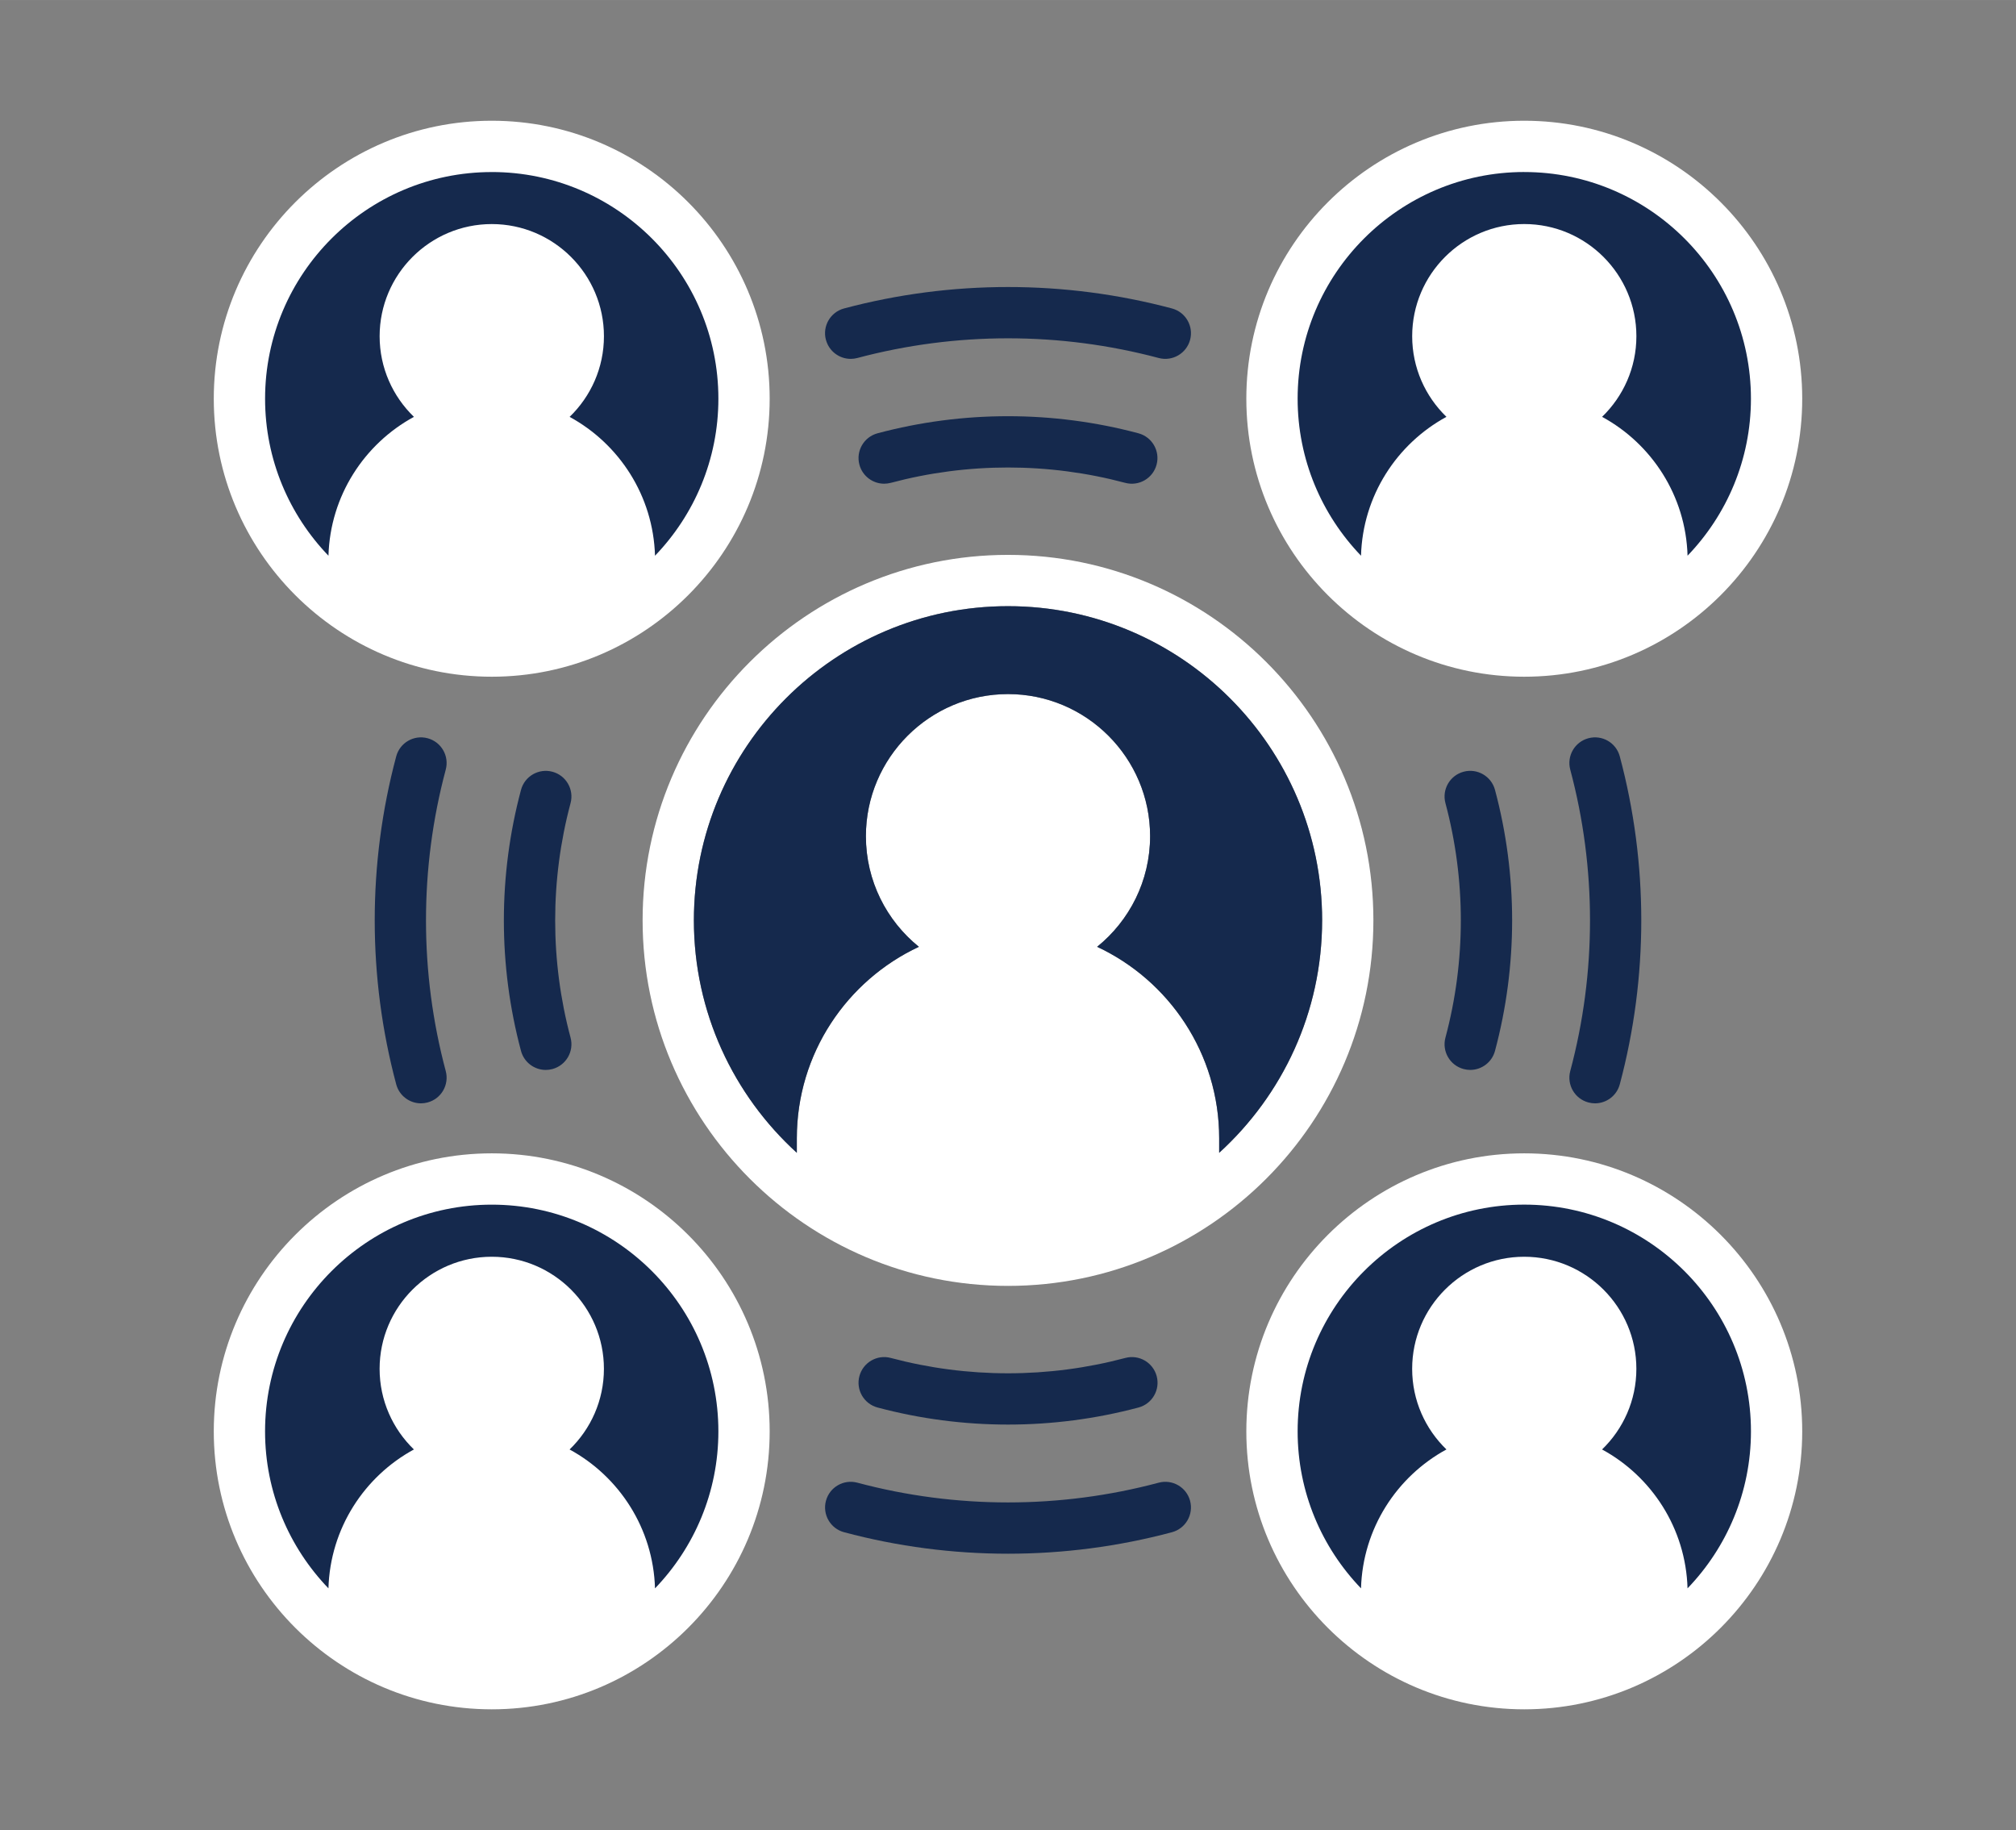
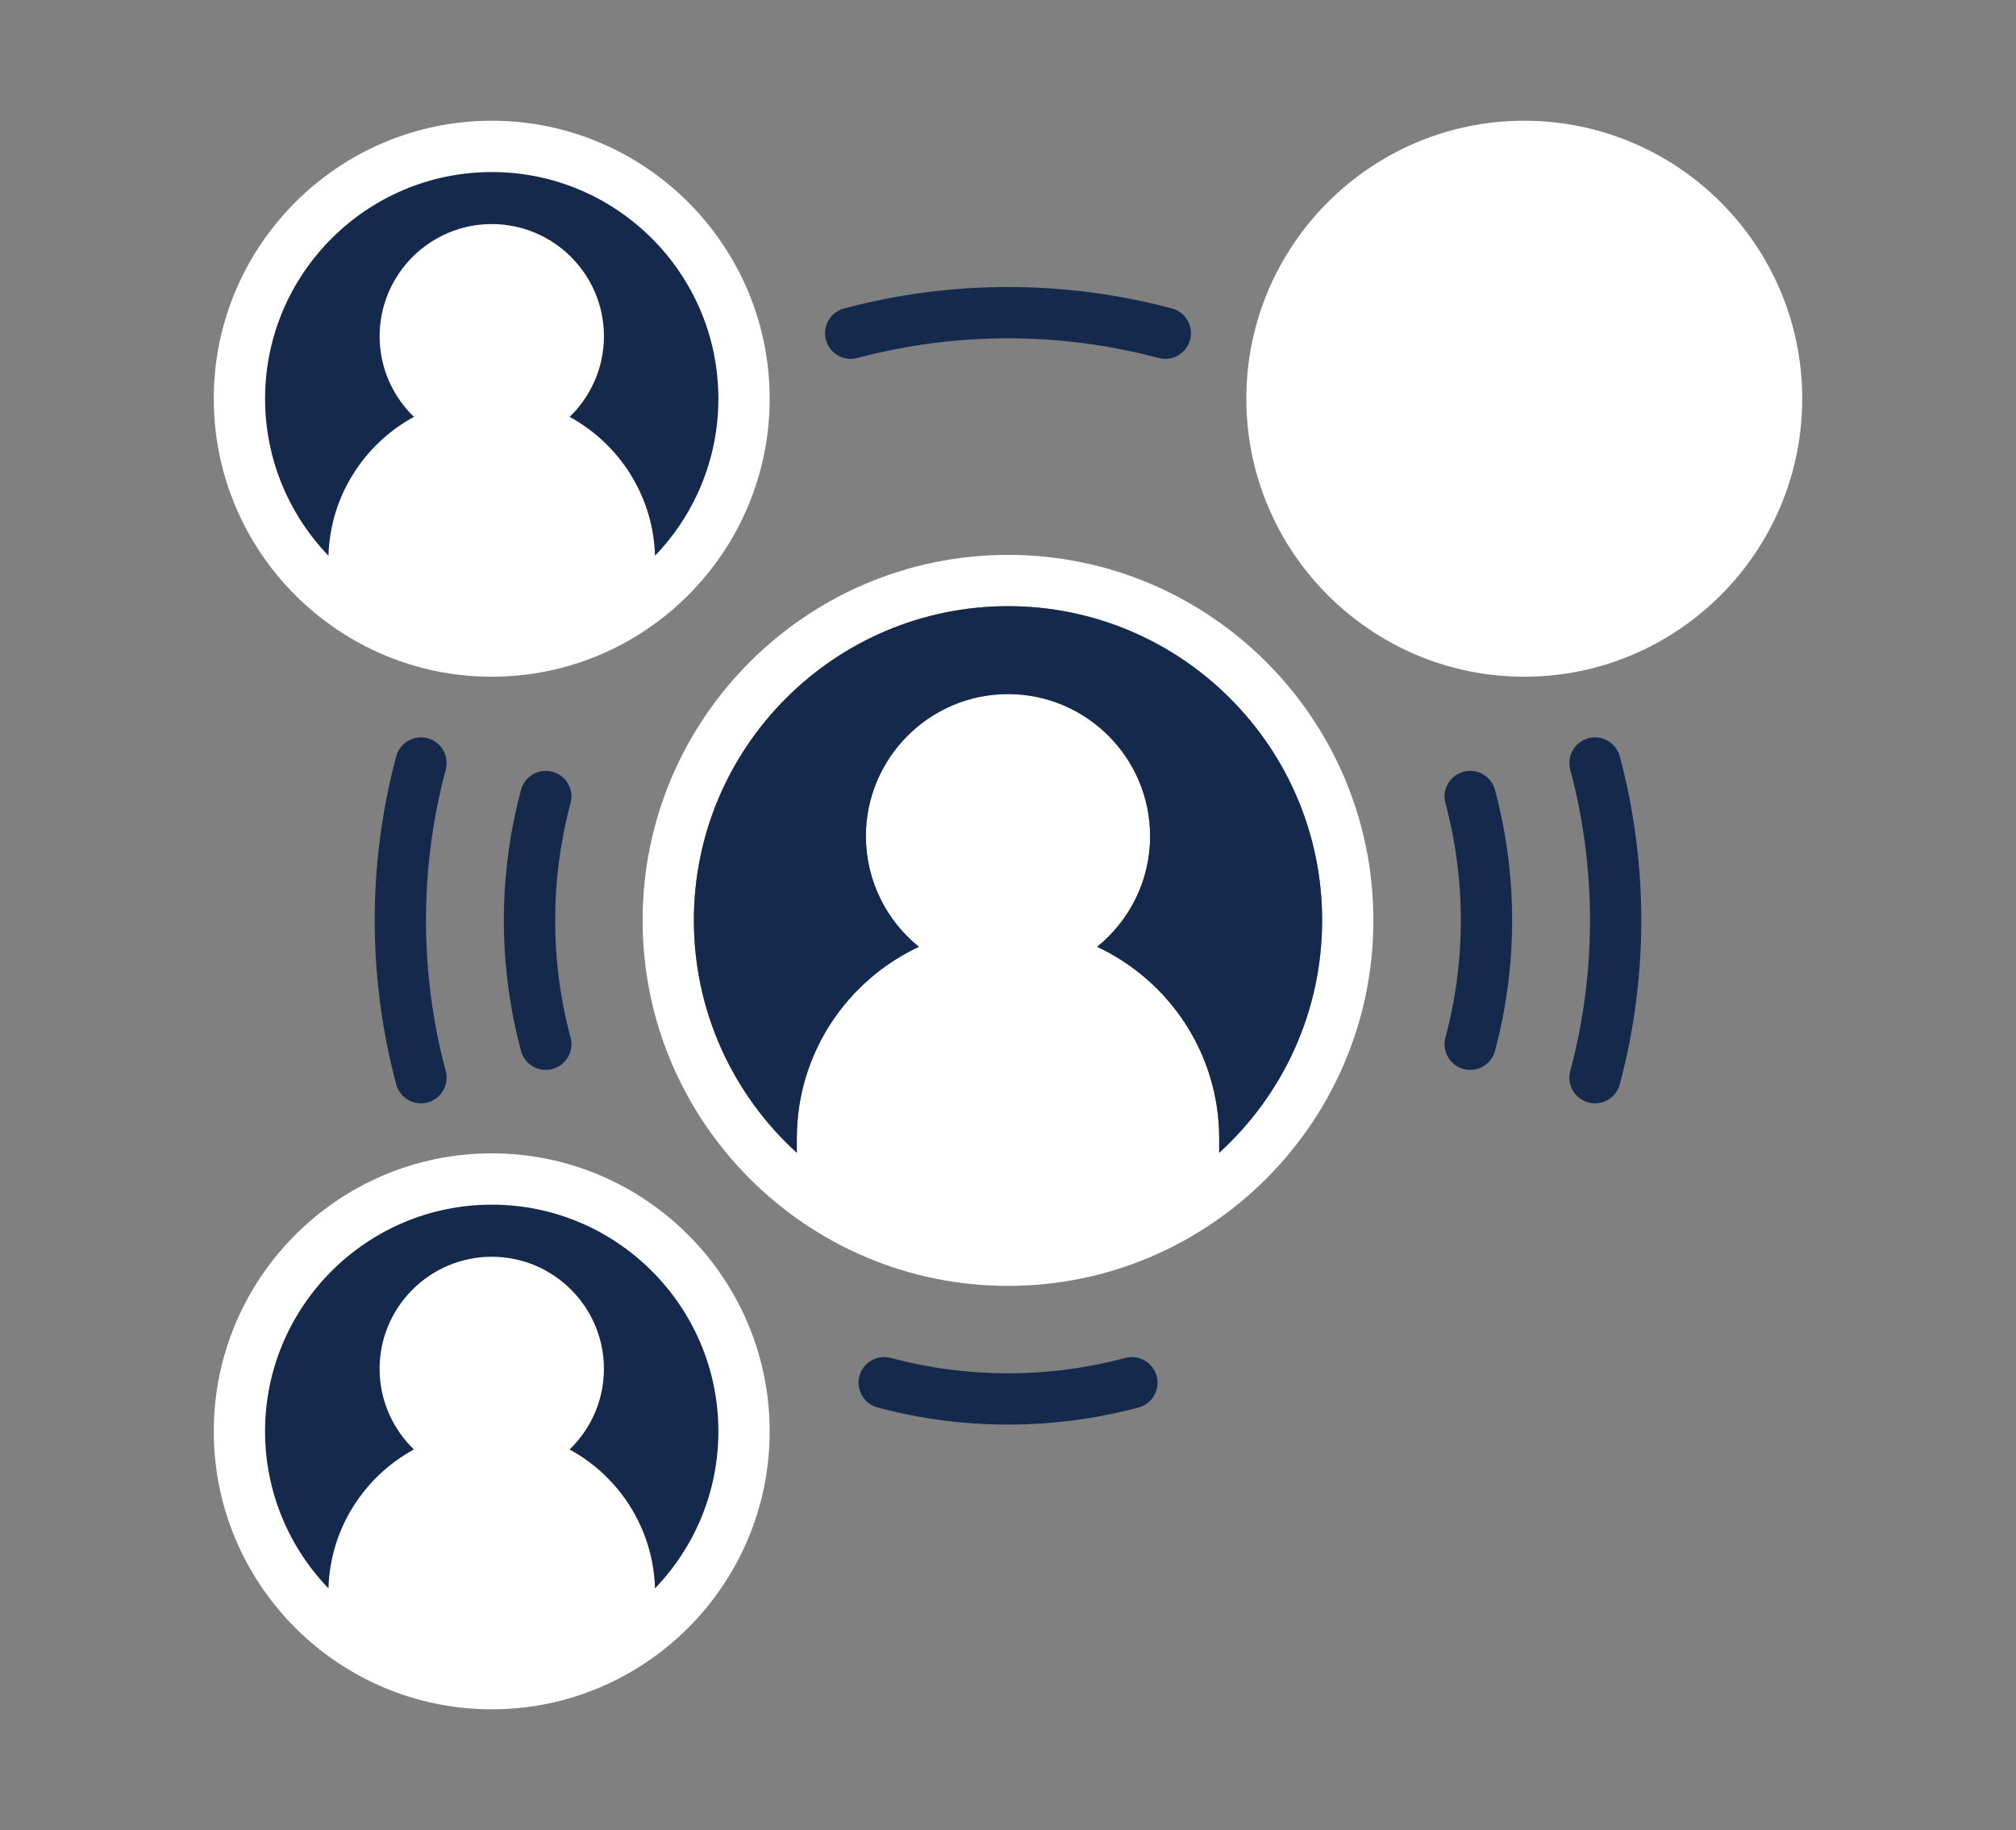
<svg xmlns="http://www.w3.org/2000/svg" id="a" data-name="PRINT 1" width="35.39mm" height="32.121mm" viewBox="0 0 100.319 91.05">
  <rect x="0" y="0" width="100.319" height="91.05" fill="#808080" stroke="none" />
  <path d="M24.471,57.382c-7.628,0-13.833,6.206-13.833,13.833s6.206,13.829,13.833,13.829,13.829-6.204,13.829-13.829-6.204-13.833-13.829-13.833Z" fill="#fff" />
  <path d="M32.594,79.026c-.087-2.982-1.782-5.567-4.25-6.91,1.052-1.016,1.708-2.439,1.708-4.013,0-3.075-2.504-5.576-5.581-5.576s-5.581,2.501-5.581,5.576c0,1.574.656,2.996,1.707,4.012-2.469,1.343-4.166,3.928-4.253,6.91-1.951-2.028-3.154-4.78-3.154-7.809,0-6.221,5.061-11.281,11.281-11.281s11.277,5.061,11.277,11.281c0,3.03-1.203,5.782-3.154,7.811h0Z" fill="#15294d" />
  <path d="M41.098,16.906c-.181-.681.224-1.38.905-1.561,5.336-1.421,10.977-1.421,16.313,0,.681.181,1.086.88.905,1.561-.182.681-.881,1.085-1.561.905-4.906-1.307-10.093-1.307-14.999,0-.11.029-.221.043-.329.043-.564,0-1.08-.377-1.232-.948h0Z" fill="#15294d" />
  <path d="M57.558,68.466c.182.681-.223,1.38-.904,1.562-2.125.566-4.31.849-6.494.849s-4.368-.283-6.491-.849c-.681-.182-1.086-.881-.904-1.562.182-.681.881-1.086,1.562-.904,3.815,1.018,7.85,1.018,11.669,0,.681-.182,1.38.223,1.562.904h0Z" fill="#15294d" />
  <path d="M50.16,27.606c-10.026,0-18.183,8.157-18.183,18.183s8.157,18.188,18.183,18.188,18.182-8.159,18.182-18.188-8.156-18.183-18.182-18.183ZM60.667,57.355v-.725c0-4.21-2.491-7.85-6.074-9.524,1.606-1.297,2.637-3.281,2.637-5.504,0-3.899-3.173-7.07-7.07-7.07s-7.072,3.171-7.072,7.07c0,2.223,1.031,4.207,2.637,5.504-3.584,1.675-6.074,5.314-6.074,9.524v.725c-3.146-2.864-5.123-6.987-5.123-11.566,0-8.619,7.013-15.631,15.632-15.631s15.631,7.011,15.631,15.631c0,4.578-1.978,8.702-5.123,11.566Z" fill="#fff" />
  <path d="M65.791,45.789c0,4.578-1.978,8.702-5.123,11.566v-.725c0-4.21-2.491-7.85-6.074-9.524,1.606-1.297,2.637-3.281,2.637-5.504,0-3.899-3.173-7.07-7.07-7.07s-7.072,3.171-7.072,7.07c0,2.223,1.031,4.207,2.637,5.504-3.584,1.675-6.074,5.314-6.074,9.524v.725c-3.146-2.864-5.123-6.987-5.123-11.566,0-8.619,7.013-15.631,15.632-15.631s15.631,7.011,15.631,15.631Z" fill="#15294d" />
-   <path d="M42.765,23.118c-.182-.681.223-1.38.904-1.562,4.246-1.133,8.734-1.133,12.98,0,.681.182,1.086.881.904,1.562-.182.681-.881,1.086-1.562.904-3.816-1.018-7.849-1.018-11.664,0-.11.029-.221.043-.33.043-.564,0-1.08-.377-1.232-.947h0Z" fill="#15294d" />
  <path d="M22.181,38.291c-1.311,4.905-1.311,10.091,0,14.997.182.681-.222,1.38-.903,1.562-.11.03-.221.044-.33.044-.564,0-1.08-.376-1.232-.947-1.426-5.337-1.426-10.978,0-16.315.182-.681.881-1.085,1.562-.903.681.182,1.085.881.903,1.562h0Z" fill="#15294d" />
  <path d="M28.392,39.958c-1.021,3.816-1.021,7.851,0,11.667.182.681-.222,1.38-.903,1.563-.11.03-.221.044-.331.044-.564,0-1.079-.376-1.232-.946-1.137-4.248-1.137-8.739,0-12.987.182-.681.882-1.085,1.563-.903.681.182,1.085.882.903,1.563h0Z" fill="#15294d" />
  <path d="M24.471,33.668c7.625,0,13.829-6.206,13.829-13.833s-6.204-13.829-13.829-13.829-13.833,6.204-13.833,13.829,6.206,13.833,13.833,13.833Z" fill="#fff" />
  <path d="M24.471,8.558c6.218,0,11.277,5.059,11.277,11.277,0,3.031-1.203,5.785-3.154,7.814-.086-2.981-1.782-5.566-4.249-6.909,1.052-1.016,1.708-2.438,1.708-4.012,0-3.077-2.504-5.581-5.581-5.581s-5.581,2.504-5.581,5.581c0,1.573.656,2.996,1.707,4.011-2.469,1.343-4.167,3.927-4.253,6.909-1.951-2.029-3.154-4.782-3.154-7.812,0-6.218,5.061-11.277,11.281-11.277h0Z" fill="#15294d" />
  <path d="M75.848,33.668c7.628,0,13.833-6.206,13.833-13.833s-6.206-13.829-13.833-13.829-13.829,6.204-13.829,13.829,6.204,13.833,13.829,13.833Z" fill="#fff" />
-   <path d="M75.848,8.558c6.221,0,11.281,5.059,11.281,11.277,0,3.031-1.203,5.783-3.154,7.812-.086-2.981-1.784-5.566-4.253-6.909,1.051-1.016,1.707-2.438,1.707-4.011,0-3.077-2.504-5.581-5.581-5.581s-5.576,2.504-5.576,5.581c0,1.573.655,2.996,1.705,4.011-2.469,1.343-4.166,3.928-4.251,6.91-1.951-2.029-3.154-4.783-3.154-7.814,0-6.218,5.059-11.277,11.277-11.277h0Z" fill="#15294d" />
-   <path d="M59.22,74.671c.182.681-.222,1.38-.903,1.562-2.668.713-5.413,1.069-8.157,1.069s-5.489-.356-8.157-1.069c-.681-.182-1.085-.881-.903-1.562.182-.681.881-1.085,1.562-.903,4.906,1.31,10.091,1.31,14.997,0,.681-.182,1.38.223,1.562.903h0Z" fill="#15294d" />
  <path d="M78.138,53.288c1.311-4.905,1.311-10.091,0-14.997-.182-.681.222-1.38.903-1.562.682-.182,1.38.222,1.562.903,1.426,5.337,1.426,10.978,0,16.315-.152.57-.668.947-1.232.947-.109,0-.22-.014-.33-.044-.681-.182-1.085-.881-.903-1.562h0Z" fill="#15294d" />
  <path d="M71.927,51.625c1.021-3.816,1.021-7.851,0-11.667-.182-.681.222-1.38.903-1.563.681-.182,1.38.222,1.563.903,1.137,4.248,1.137,8.739,0,12.987-.153.57-.668.946-1.232.946-.109,0-.22-.014-.331-.044-.681-.182-1.085-.882-.903-1.563h0Z" fill="#15294d" />
-   <path d="M75.848,57.382c-7.625,0-13.829,6.206-13.829,13.833s6.204,13.829,13.829,13.829,13.833-6.204,13.833-13.829-6.206-13.833-13.833-13.833h0Z" fill="#fff" />
-   <path d="M83.974,79.025c-.087-2.982-1.784-5.567-4.253-6.91,1.051-1.016,1.707-2.438,1.707-4.012,0-3.075-2.504-5.576-5.581-5.576s-5.576,2.501-5.576,5.576c0,1.574.655,2.996,1.706,4.011-2.468,1.343-4.165,3.929-4.251,6.911-1.951-2.028-3.154-4.781-3.154-7.811,0-6.221,5.059-11.281,11.277-11.281s11.281,5.061,11.281,11.281c0,3.029-1.203,5.781-3.154,7.809h0Z" fill="#15294d" />
</svg>